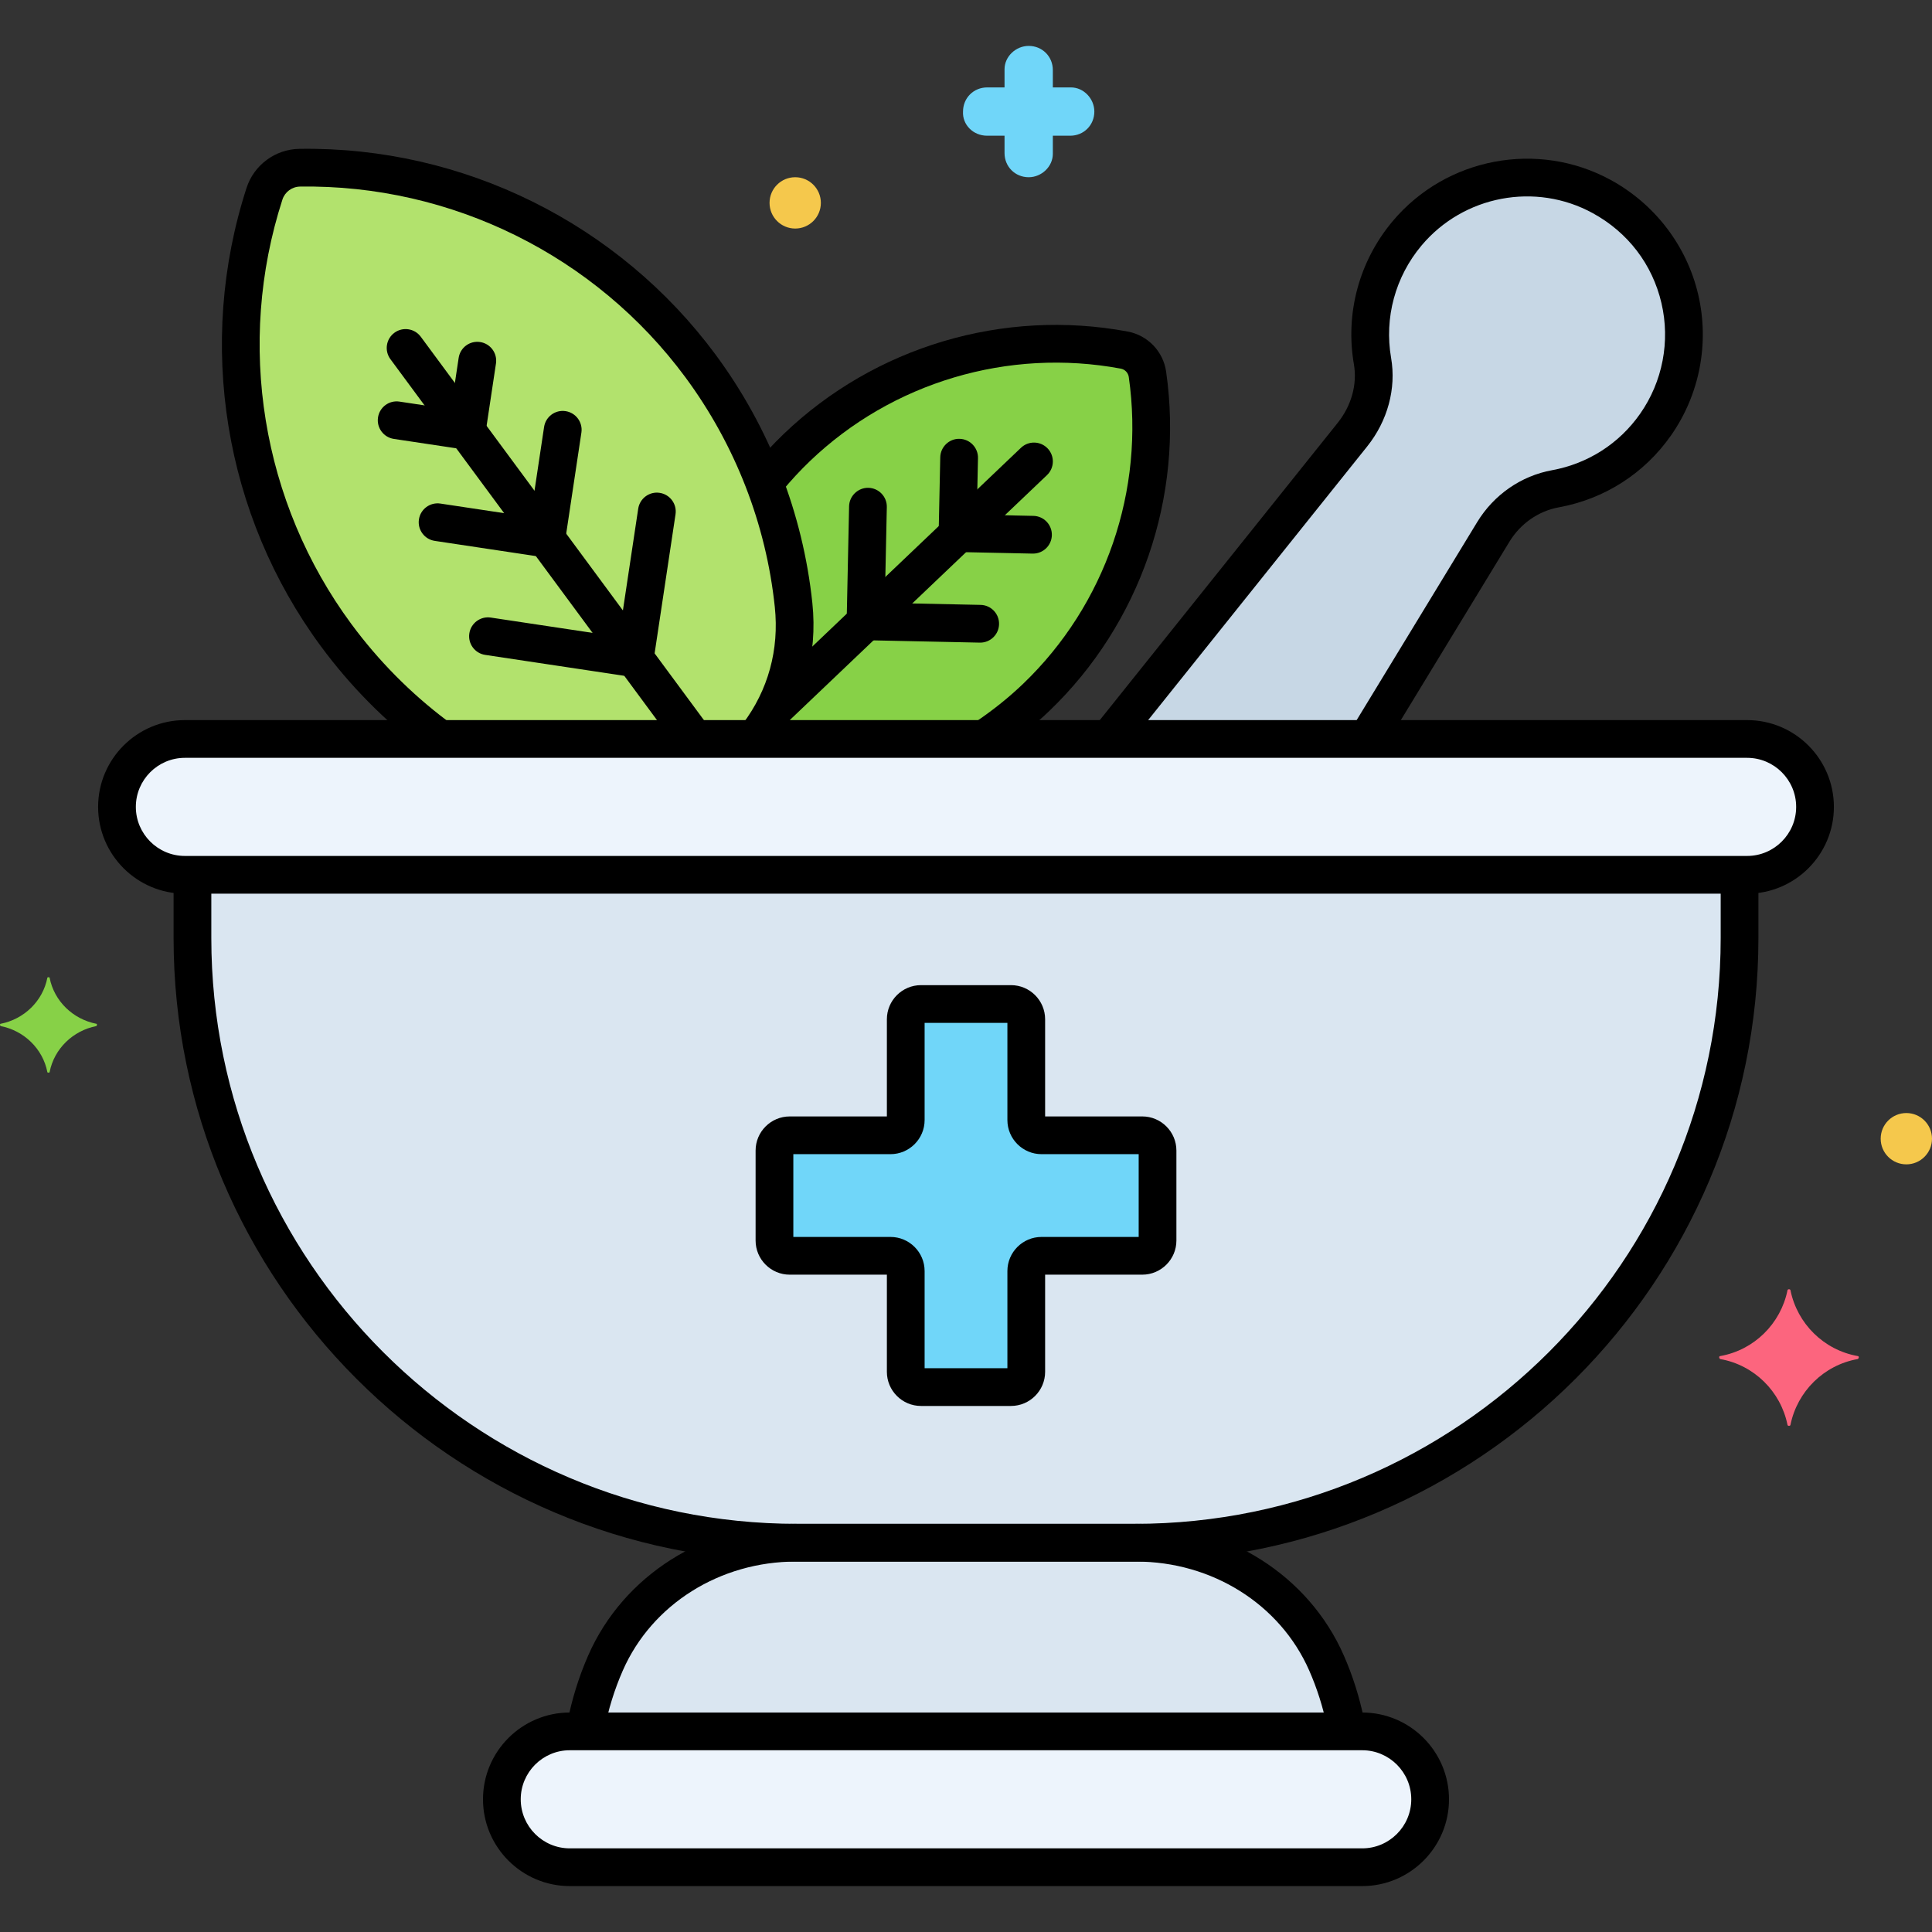
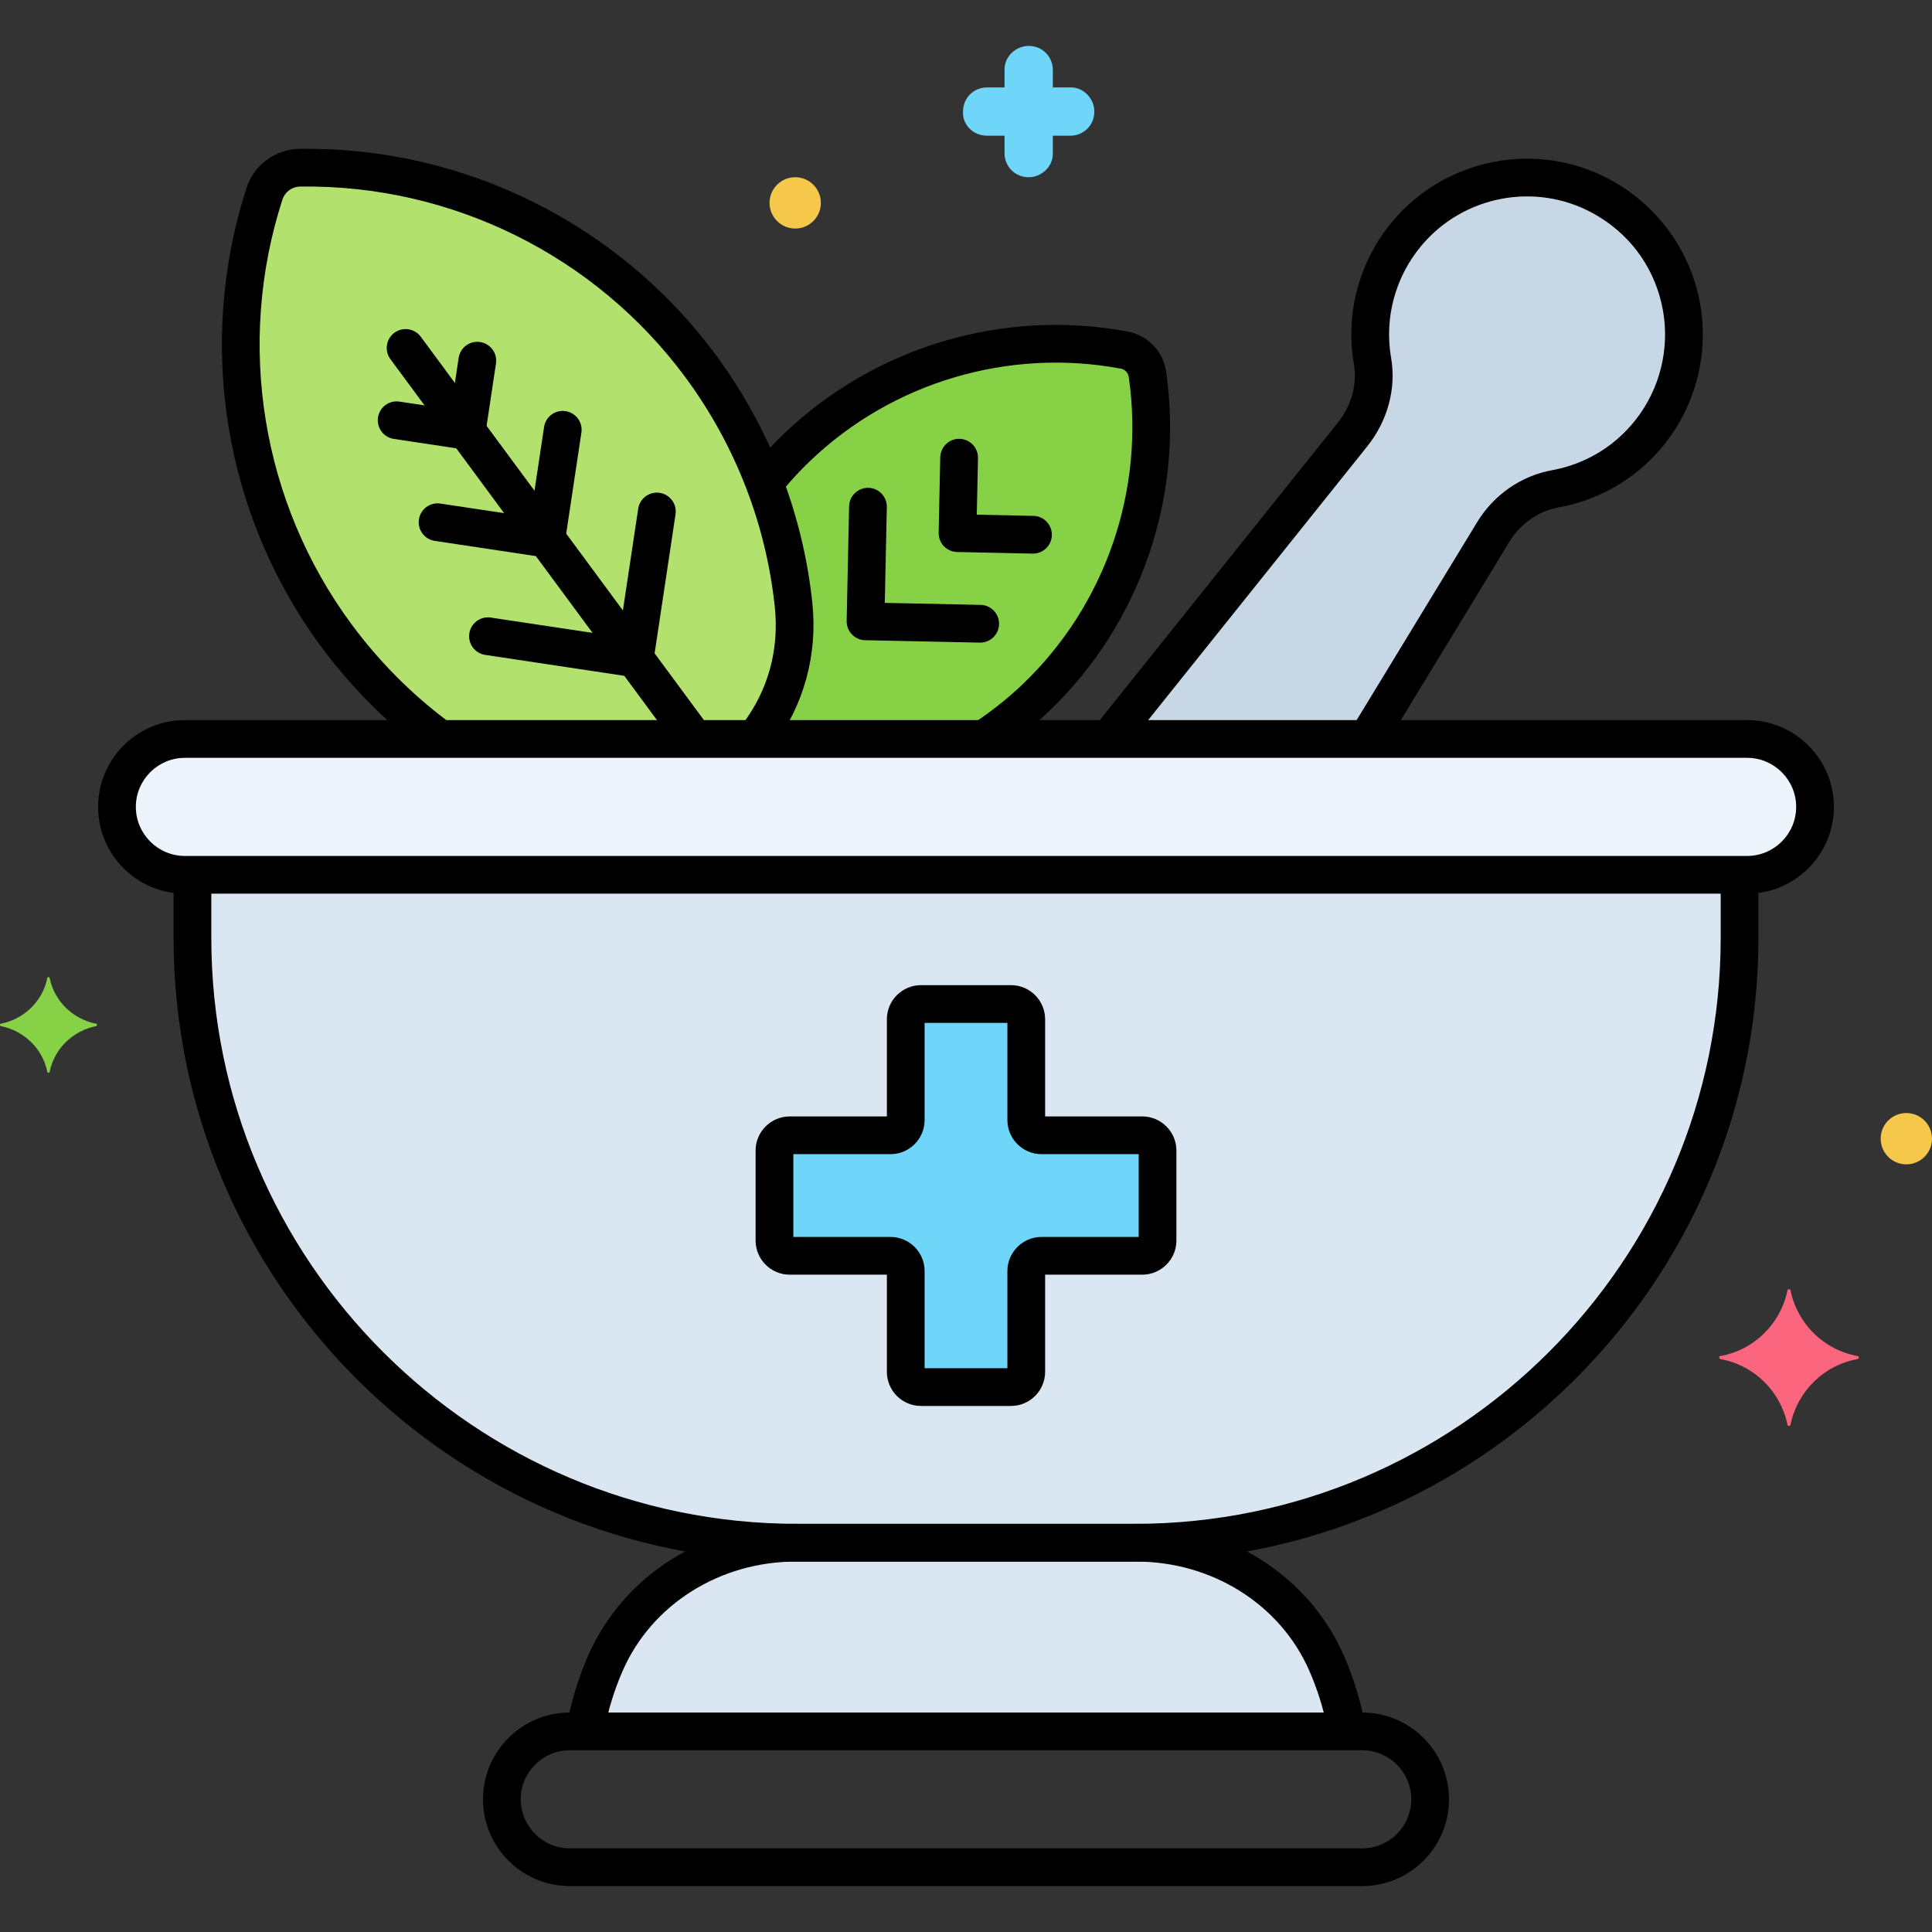
<svg xmlns="http://www.w3.org/2000/svg" enable-background="new 0 0 256 256" height="512" viewBox="0 0 256 256" width="512">
  <rect x="0" y="0" width="256" height="256" fill="#333333" stroke="none" />
  <g id="Layer_2">
    <g>
      <g>
        <path d="m231.5 97.917h-207c-4.971 0-9 4.029-9 9s4.029 9 9 9h207c4.971 0 9-4.029 9-9s-4.029-9-9-9z" fill="#edf4fc" />
      </g>
      <g>
-         <path d="m180.5 229.417h-105c-4.971 0-9 4.029-9 9s4.029 9 9 9h105c4.971 0 9-4.029 9-9s-4.029-9-9-9z" fill="#edf4fc" />
-       </g>
+         </g>
      <g>
        <g>
          <path d="m25.5 124.287c0 44.255 35.875 80.13 80.13 80.13h44.74c44.255 0 80.13-35.875 80.13-80.13v-8.37h-205z" fill="#dae6f1" />
        </g>
      </g>
      <g>
        <path d="m178.5 229.417c-.558-3.166-1.477-6.208-2.734-9.07-4.358-9.923-14.44-15.946-25.278-15.93-.039 0-.079 0-.118 0h-44.74c-.039 0-.079 0-.118 0-10.838-.016-20.919 6.007-25.278 15.93-1.257 2.862-2.177 5.904-2.734 9.07z" fill="#dae6f1" />
      </g>
      <g>
        <path d="m151.357 150.433h-13.349c-1.117 0-2.023-.906-2.023-2.023v-13.35c0-1.117-.906-2.023-2.023-2.023h-11.922c-1.117 0-2.023.906-2.023 2.023v13.349c0 1.117-.906 2.023-2.023 2.023h-13.349c-1.117 0-2.023.906-2.023 2.023v11.922c0 1.117.906 2.023 2.023 2.023h13.349c1.117 0 2.023.906 2.023 2.023v13.349c0 1.117.906 2.023 2.023 2.023h11.922c1.117 0 2.023-.906 2.023-2.023v-13.349c0-1.117.906-2.023 2.023-2.023h13.349c1.117 0 2.023-.906 2.023-2.023v-11.922c0-1.117-.906-2.022-2.023-2.022z" fill="#70d6f9" />
      </g>
      <g>
        <g>
          <path d="m146.93 97.917h34.241l16.697-27.432c1.814-2.98 4.794-5.092 8.226-5.718 5.186-.945 10.015-3.845 13.278-8.505 7.035-10.048 3.948-24.155-7.126-30.214-8.574-4.691-19.514-2.613-25.798 4.871-4.162 4.957-5.584 11.149-4.585 16.926.599 3.462-.466 7.008-2.662 9.751z" fill="#c7d7e5" />
        </g>
      </g>
      <g>
        <path d="m100.026 97.917h30.362c2.423-1.609 4.748-3.431 6.922-5.515 11.979-11.484 16.92-27.539 14.734-42.802-.232-1.619-1.47-2.91-3.078-3.21-15.157-2.828-31.407 1.431-43.386 12.915-1.55 1.486-2.972 3.055-4.287 4.683 2.002 5.261 3.283 10.699 3.858 16.176.719 6.835-1.361 13.02-5.125 17.753z" fill="#87d147" />
      </g>
      <g>
        <path d="m58.305 97.917h41.723c3.763-4.733 5.843-10.918 5.125-17.753-1.166-11.091-5.211-22.026-12.317-31.647-12.908-17.477-32.928-26.58-53.112-26.295-2.141.03-4.025 1.422-4.684 3.459-6.209 19.207-3.398 41.02 9.509 58.496 3.978 5.385 8.631 9.974 13.756 13.74z" fill="#b2e26d" />
      </g>
      <g>
        <path d="m130.806 17.983h2.3v2.3c0 1.8 1.4 3.2 3.2 3.2 1.7 0 3.2-1.4 3.2-3.1v-.1-2.3h2.3c1.8 0 3.2-1.4 3.2-3.2 0-1.7-1.4-3.2-3.1-3.2h-.1-2.3v-2.3c0-1.8-1.4-3.2-3.2-3.2-1.7 0-3.2 1.4-3.2 3.1v.1 2.3h-2.3c-1.8 0-3.2 1.4-3.2 3.2-.1 1.7 1.3 3.2 3.2 3.2-.1 0-.1 0 0 0z" fill="#70d6f9" />
      </g>
      <g>
        <path d="m12.775 135.658c-3.1-.6-5.6-3-6.2-6.1 0-.1-.3-.1-.3 0-.6 3.1-3.1 5.5-6.2 6.1-.1 0-.1.2 0 .3 3.1.6 5.6 3 6.2 6.1 0 .1.3.1.3 0 .6-3.1 3.1-5.5 6.2-6.1.1-.1.1-.3 0-.3z" fill="#87d147" />
      </g>
      <g>
        <circle cx="105.369" cy="26.883" fill="#f5c84c" r="3.4" />
      </g>
      <g>
        <circle cx="252.6" cy="150.883" fill="#f5c84c" r="3.4" />
      </g>
      <g>
        <path d="m227.95 179.683c4.5-.8 8-4.3 8.9-8.7 0-.2.4-.2.4 0 .9 4.4 4.4 7.9 8.9 8.7.2 0 .2.3 0 .4-4.5.8-8 4.3-8.9 8.7 0 .2-.4.2-.4 0-.9-4.4-4.4-7.9-8.9-8.7-.2-.1-.2-.4 0-.4z" fill="#fc657e" />
      </g>
      <g>
        <path d="m91.647 99.926c-.767 0-1.522-.351-2.013-1.015l-37.902-51.32c-.82-1.111-.584-2.676.526-3.497 1.11-.819 2.675-.584 3.497.526l37.902 51.32c.82 1.111.584 2.676-.526 3.497-.447.33-.967.489-1.484.489z" />
      </g>
      <g>
        <path d="m84.117 89.729c-.124 0-.249-.009-.375-.028l-19.452-2.925c-1.366-.205-2.306-1.479-2.101-2.844s1.477-2.308 2.844-2.101l16.979 2.554 2.554-16.979c.205-1.365 1.48-2.31 2.844-2.101 1.366.205 2.306 1.479 2.101 2.844l-2.925 19.451c-.187 1.239-1.253 2.129-2.469 2.129z" />
      </g>
      <g>
        <path d="m72.402 73.866c-.124 0-.249-.009-.375-.028l-14.416-2.168c-1.366-.205-2.306-1.479-2.101-2.844s1.478-2.306 2.844-2.101l11.944 1.796 1.796-11.944c.205-1.365 1.475-2.307 2.844-2.1 1.365.206 2.306 1.479 2.1 2.844l-2.168 14.416c-.185 1.24-1.252 2.129-2.468 2.129z" />
      </g>
      <g>
        <path d="m61.853 59.583c-.124 0-.249-.009-.375-.028l-9.29-1.397c-1.365-.206-2.306-1.479-2.1-2.844s1.472-2.308 2.844-2.1l6.818 1.025 1.025-6.818c.206-1.365 1.472-2.306 2.844-2.1 1.365.206 2.306 1.479 2.1 2.844l-1.397 9.29c-.186 1.239-1.253 2.128-2.469 2.128z" />
      </g>
      <g>
-         <path d="m103.021 96.016c-.661 0-1.319-.26-1.811-.776-.953-1-.914-2.582.086-3.534l33.988-32.372c1-.953 2.583-.914 3.534.086.953 1 .914 2.582-.086 3.534l-33.988 32.372c-.483.461-1.104.69-1.723.69z" />
-       </g>
+         </g>
      <g>
        <path d="m129.882 85.151c-.018 0-.036 0-.054 0l-15.193-.321c-1.38-.029-2.476-1.172-2.447-2.552l.321-15.193c.029-1.38 1.195-2.477 2.552-2.447 1.38.029 2.476 1.172 2.447 2.552l-.268 12.693 12.693.268c1.38.029 2.476 1.172 2.447 2.552-.028 1.363-1.142 2.448-2.498 2.448z" />
      </g>
      <g>
        <path d="m136.877 73.355c-.018 0-.036 0-.054 0l-9.998-.211c-1.38-.029-2.476-1.172-2.447-2.552l.211-9.998c.029-1.38 1.185-2.484 2.552-2.447 1.38.029 2.476 1.172 2.447 2.552l-.158 7.499 7.499.158c1.38.029 2.476 1.172 2.447 2.552-.029 1.363-1.143 2.447-2.499 2.447z" />
      </g>
      <g>
        <path d="m231.5 118.417h-207c-6.341 0-11.5-5.159-11.5-11.5s5.159-11.5 11.5-11.5h207c6.341 0 11.5 5.159 11.5 11.5s-5.159 11.5-11.5 11.5zm-207-18c-3.584 0-6.5 2.916-6.5 6.5s2.916 6.5 6.5 6.5h207c3.584 0 6.5-2.916 6.5-6.5s-2.916-6.5-6.5-6.5z" />
      </g>
      <g>
        <path d="m180.5 249.917h-105c-6.341 0-11.5-5.159-11.5-11.5s5.159-11.5 11.5-11.5h105c6.341 0 11.5 5.159 11.5 11.5s-5.159 11.5-11.5 11.5zm-105-18c-3.584 0-6.5 2.916-6.5 6.5s2.916 6.5 6.5 6.5h105c3.584 0 6.5-2.916 6.5-6.5s-2.916-6.5-6.5-6.5z" />
      </g>
      <g>
        <g>
          <path d="m150.37 206.917h-44.74c-45.563 0-82.63-37.067-82.63-82.63v-7.244c0-1.381 1.119-2.5 2.5-2.5s2.5 1.119 2.5 2.5v7.244c0 42.805 34.825 77.63 77.63 77.63h44.74c42.805 0 77.63-34.825 77.63-77.63v-7.317c0-1.381 1.119-2.5 2.5-2.5s2.5 1.119 2.5 2.5v7.317c0 45.562-37.067 82.63-82.63 82.63z" />
        </g>
      </g>
      <g>
        <path d="m77.613 231.319c-.156 0-.314-.015-.473-.045-1.356-.26-2.245-1.57-1.985-2.926.598-3.123 1.538-6.153 2.791-9.007 4.65-10.589 15.451-17.425 27.522-17.425h.048 44.973.047c12.069 0 22.869 6.835 27.519 17.425 1.173 2.67 2.072 5.499 2.671 8.407.279 1.352-.591 2.674-1.943 2.953-1.357.278-2.674-.591-2.953-1.943-.529-2.565-1.321-5.057-2.353-7.406-3.853-8.772-12.856-14.436-22.944-14.436-.014 0-.027 0-.04 0h-44.98c-.013 0-.027 0-.04 0-10.093 0-19.096 5.663-22.948 14.436-1.104 2.512-1.931 5.182-2.458 7.937-.231 1.197-1.279 2.03-2.454 2.03z" />
      </g>
      <g>
        <path d="m133.961 186.297h-11.922c-2.494 0-4.523-2.029-4.523-4.523v-12.873h-12.872c-2.494 0-4.523-2.029-4.523-4.523v-11.921c0-2.494 2.029-4.523 4.523-4.523h12.872v-12.874c0-2.494 2.029-4.523 4.523-4.523h11.922c2.494 0 4.523 2.029 4.523 4.523v12.873h12.872c2.494 0 4.523 2.029 4.523 4.523v11.921c0 2.494-2.029 4.523-4.523 4.523h-12.872v12.873c0 2.495-2.029 4.524-4.523 4.524zm-11.445-5h10.969v-12.873c0-2.494 2.029-4.523 4.523-4.523h12.873v-10.968h-12.873c-2.494 0-4.523-2.029-4.523-4.523v-12.873h-10.969v12.873c0 2.494-2.029 4.523-4.523 4.523h-12.873v10.968h12.873c2.494 0 4.523 2.029 4.523 4.523zm28.84-28.364h.01z" />
      </g>
      <g>
        <g>
          <path d="m147.251 100.014c-.548 0-1.1-.179-1.561-.548-1.078-.863-1.252-2.436-.39-3.514l31.949-39.918c1.825-2.28 2.608-5.11 2.15-7.763-1.171-6.769.701-13.68 5.134-18.959 7.092-8.447 19.253-10.741 28.913-5.457 5.85 3.2 10.068 8.729 11.574 15.17 1.507 6.446.195 13.252-3.6 18.671-3.529 5.04-8.813 8.425-14.877 9.53-2.691.491-5.074 2.152-6.539 4.559l-16.327 26.823c-.718 1.18-2.255 1.554-3.436.836-1.179-.718-1.554-2.256-.836-3.436l16.327-26.823c2.206-3.625 5.819-6.131 9.913-6.878 4.762-.868 8.909-3.524 11.679-7.479 2.98-4.256 4.011-9.601 2.827-14.665-1.2-5.132-4.433-9.366-9.104-11.921-7.58-4.146-17.119-2.343-22.684 4.286-3.484 4.149-4.955 9.577-4.036 14.893.703 4.063-.454 8.342-3.173 11.739l-31.949 39.917c-.495.616-1.221.937-1.954.937z" />
        </g>
      </g>
      <g>
        <path d="m130.822 100.127c-.801 0-1.588-.385-2.072-1.098-.775-1.143-.476-2.697.667-3.472 2.239-1.518 4.313-3.187 6.162-4.961 10.908-10.457 16.138-25.65 13.99-40.643-.08-.559-.507-1.004-1.061-1.107-14.889-2.777-30.29 1.806-41.198 12.262-1.261 1.208-2.494 2.538-3.665 3.951-.88 1.063-2.456 1.211-3.52.331-1.063-.881-1.211-2.457-.331-3.52 1.292-1.56 2.657-3.031 4.055-4.371 12.068-11.569 29.105-16.642 45.574-13.568 2.663.497 4.71 2.632 5.094 5.313 2.376 16.584-3.411 33.392-15.479 44.961-2.052 1.968-4.346 3.815-6.817 5.49-.428.293-.916.432-1.399.432z" />
      </g>
      <g>
        <path d="m100.405 99.927c-.524 0-1.053-.164-1.504-.505-1.102-.832-1.321-2.399-.489-3.501 3.378-4.475 4.849-9.834 4.254-15.496-1.153-10.975-5.248-21.495-11.841-30.423-11.9-16.113-30.979-25.578-51.065-25.28-1.07.015-2.011.709-2.34 1.728-6.175 19.104-2.758 40.129 9.142 56.242 3.583 4.853 7.82 9.139 12.592 12.739 1.102.832 1.321 2.399.49 3.501s-2.399 1.322-3.501.49c-5.156-3.891-9.732-8.52-13.603-13.76-12.854-17.406-16.547-40.116-9.877-60.75.989-3.06 3.813-5.145 7.028-5.189 21.695-.333 42.302 9.903 55.158 27.309 7.122 9.645 11.545 21.011 12.792 32.871.72 6.846-1.14 13.604-5.236 19.031-.494.65-1.243.993-2 .993z" />
      </g>
    </g>
  </g>
</svg>